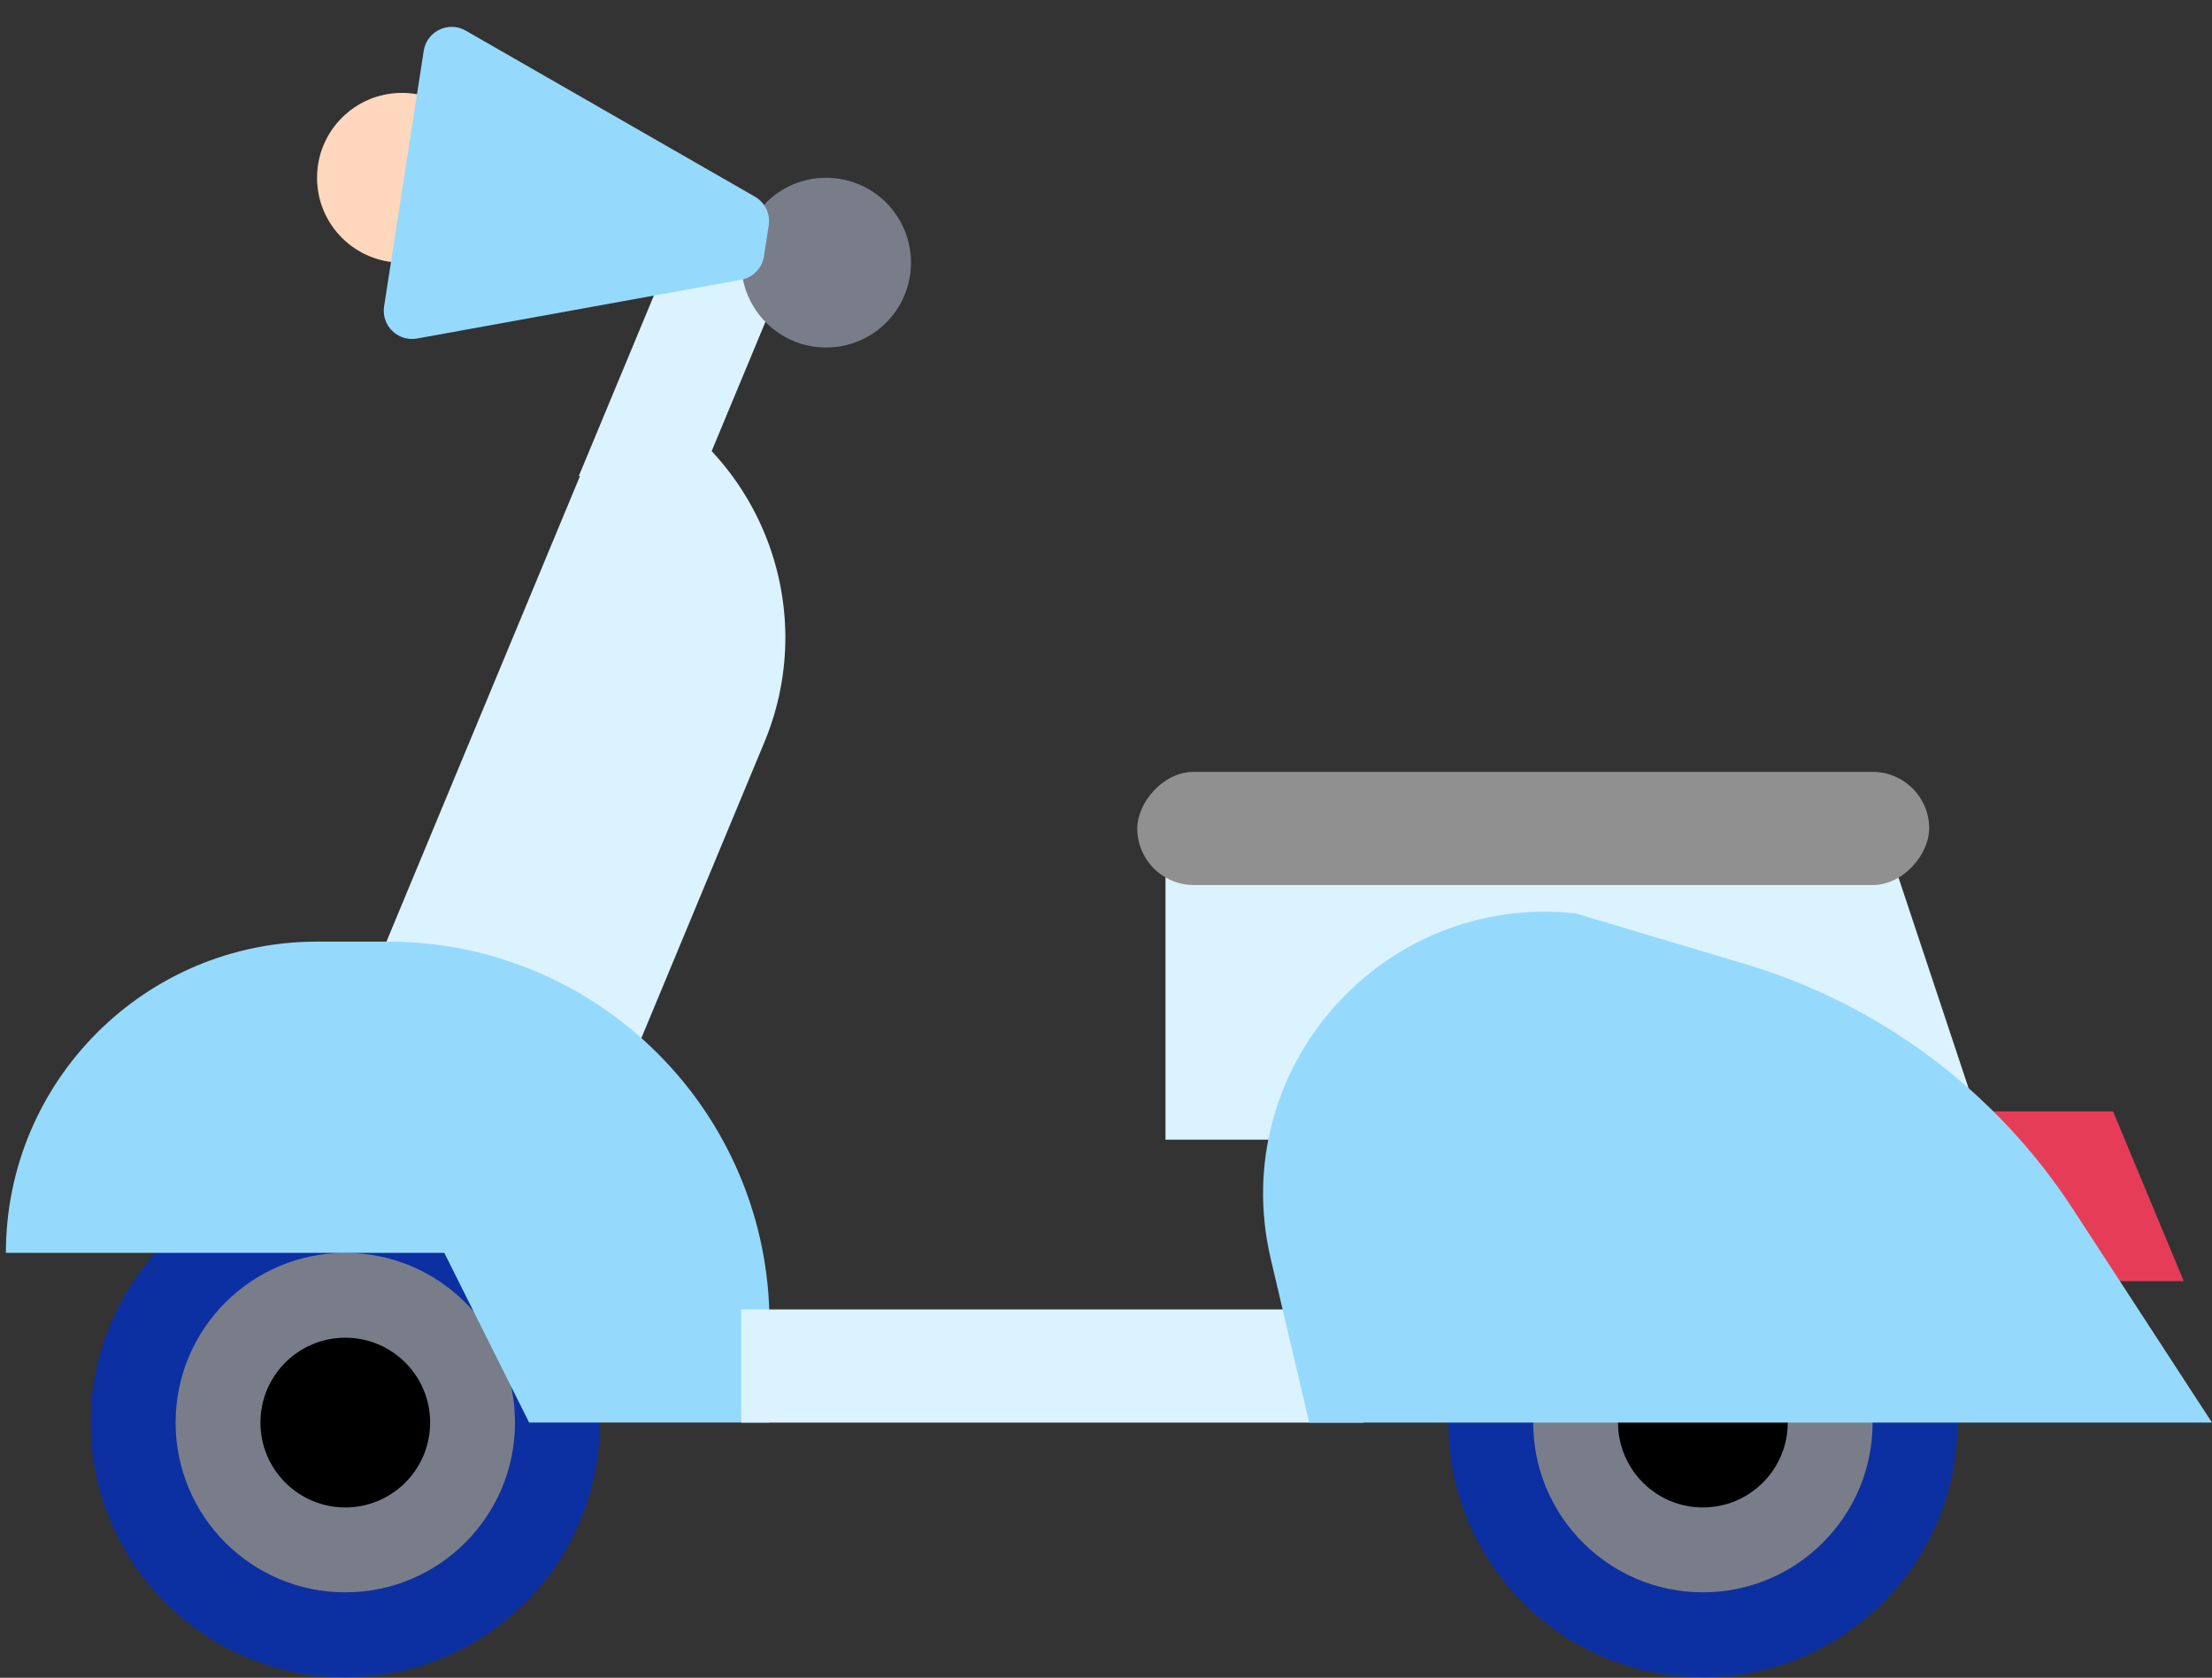
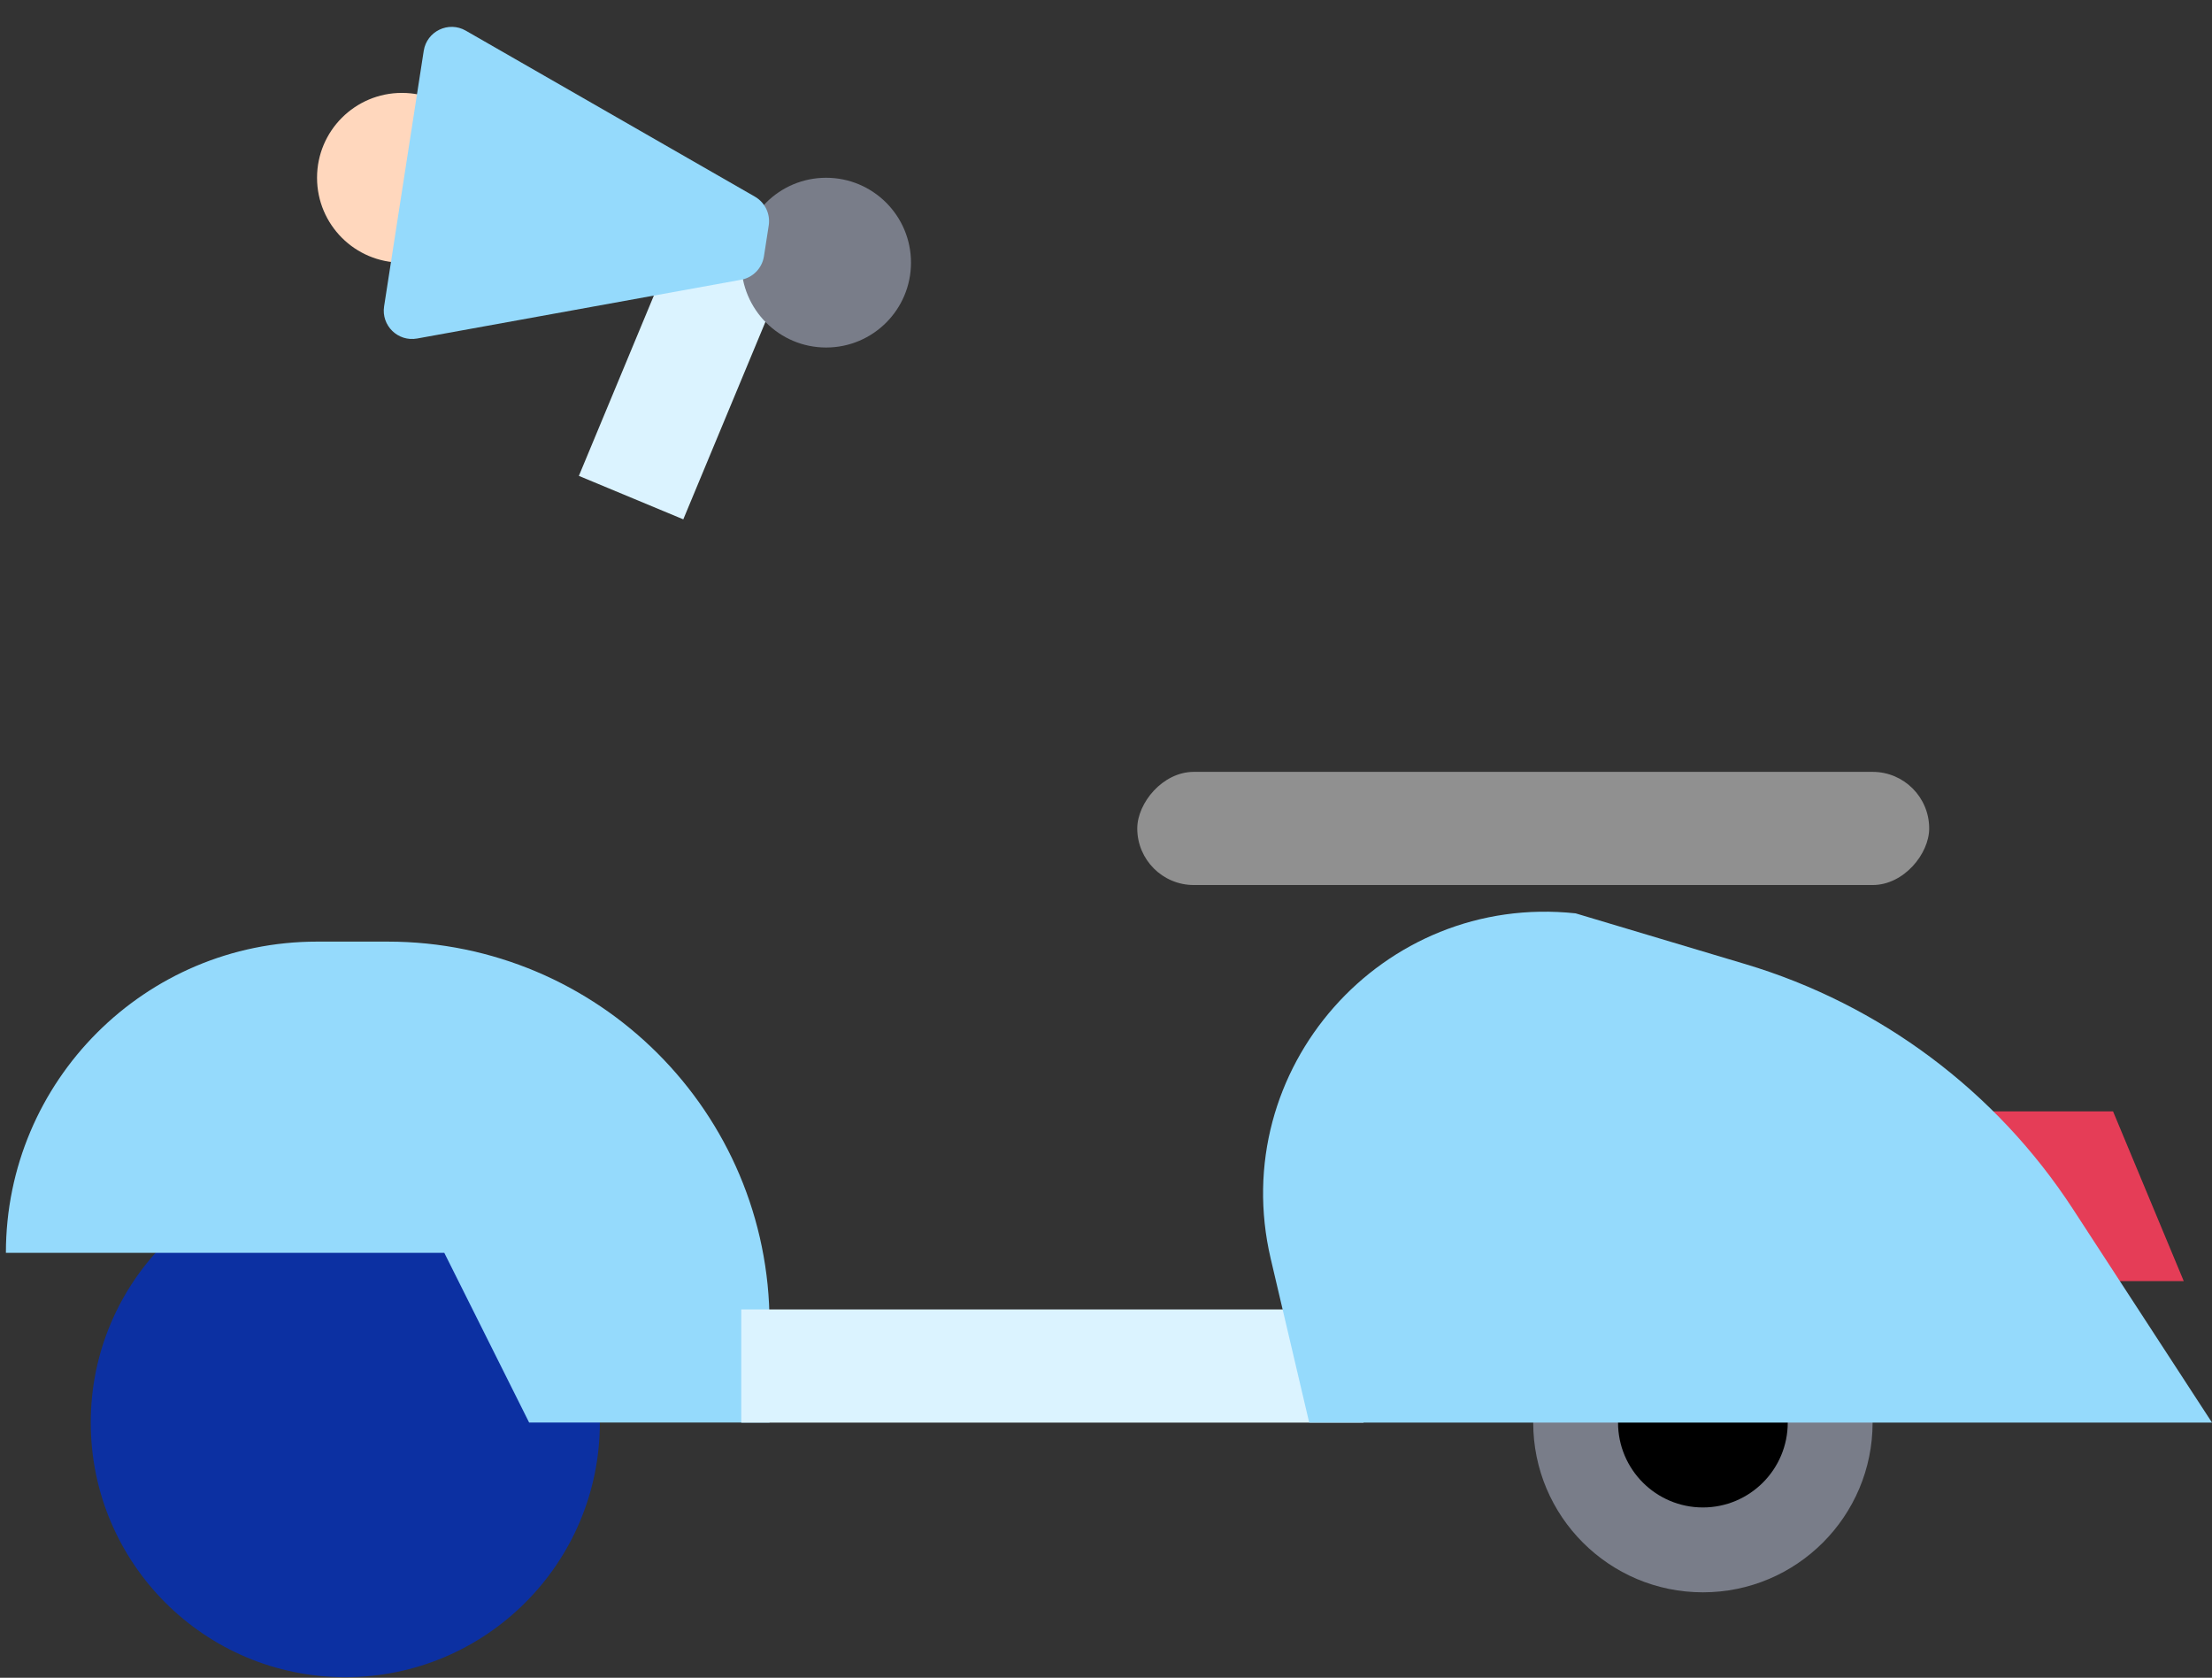
<svg xmlns="http://www.w3.org/2000/svg" width="211" height="160" viewBox="0 0 211 160" fill="none">
  <rect x="0" y="0" width="211" height="160" fill="#333333" stroke="none" />
  <path d="M201.56 105.984H189.419V122.172H208.305L201.56 105.984Z" fill="#E53D57" />
-   <path d="M180.436 81.703H111.175V108.682H189.414L180.436 81.703Z" fill="#DBF3FF" />
+   <path d="M180.436 81.703H111.175H189.414L180.436 81.703Z" fill="#DBF3FF" />
  <rect width="26.493" height="10.792" transform="matrix(-0.384 0.923 0.923 0.384 65.391 20.93)" fill="#DBF3FF" />
-   <path d="M58.898 36.805L35.84 92.256L59.834 102.234L72.915 70.777C78.426 57.526 72.15 42.315 58.898 36.805Z" fill="#DBF3FF" />
  <circle cx="24.281" cy="24.281" r="24.281" transform="matrix(-1 0 0 1 57.219 111.383)" fill="#0C30A2" />
-   <circle cx="16.187" cy="16.187" r="16.187" transform="matrix(-1 0 0 1 49.125 119.477)" fill="#797D89" />
-   <circle cx="8.094" cy="8.094" r="8.094" transform="matrix(-1 0 0 1 41.031 127.57)" fill="black" />
  <path d="M73.406 126.219C73.406 106.103 57.1 89.797 36.984 89.797H30.24C13.85 89.797 0.563 103.084 0.563 119.474H42.38L50.474 135.661H73.406V126.219Z" fill="#95DAFC" />
  <rect width="59.354" height="10.792" transform="matrix(-1 0 0 1 130.062 124.875)" fill="#DBF3FF" />
-   <circle cx="24.281" cy="24.281" r="24.281" transform="matrix(-1 0 0 1 186.719 111.383)" fill="#0C30A2" />
  <circle cx="16.187" cy="16.187" r="16.187" transform="matrix(-1 0 0 1 178.625 119.477)" fill="#797D89" />
  <circle cx="8.094" cy="8.094" r="8.094" transform="matrix(-1 0 0 1 170.531 127.57)" fill="black" />
  <path d="M197.735 115.3C190.413 104.061 179.342 95.785 166.491 91.943L150.297 87.102C131.844 85.124 116.969 101.968 121.212 120.035L124.883 135.664H211L197.735 115.3Z" fill="#95DAFC" />
  <circle cx="8.094" cy="8.094" r="8.094" transform="matrix(-1 0 0 1 86.898 16.953)" fill="#797D89" />
  <circle cx="8.094" cy="8.094" r="8.094" transform="matrix(-1 0 0 1 46.43 8.859)" fill="#FFD7BD" />
  <path d="M73.327 21.505C73.499 20.402 72.973 19.307 72.004 18.751L44.428 2.922C42.786 1.979 40.71 2.977 40.419 4.848L36.639 29.214C36.354 31.047 37.961 32.613 39.786 32.283L70.687 26.681C71.819 26.476 72.696 25.577 72.872 24.44L73.327 21.505Z" fill="#95DAFC" />
  <rect width="75.541" height="10.792" rx="5.396" transform="matrix(-1 0 0 1 184.023 73.609)" fill="#909090" />
</svg>